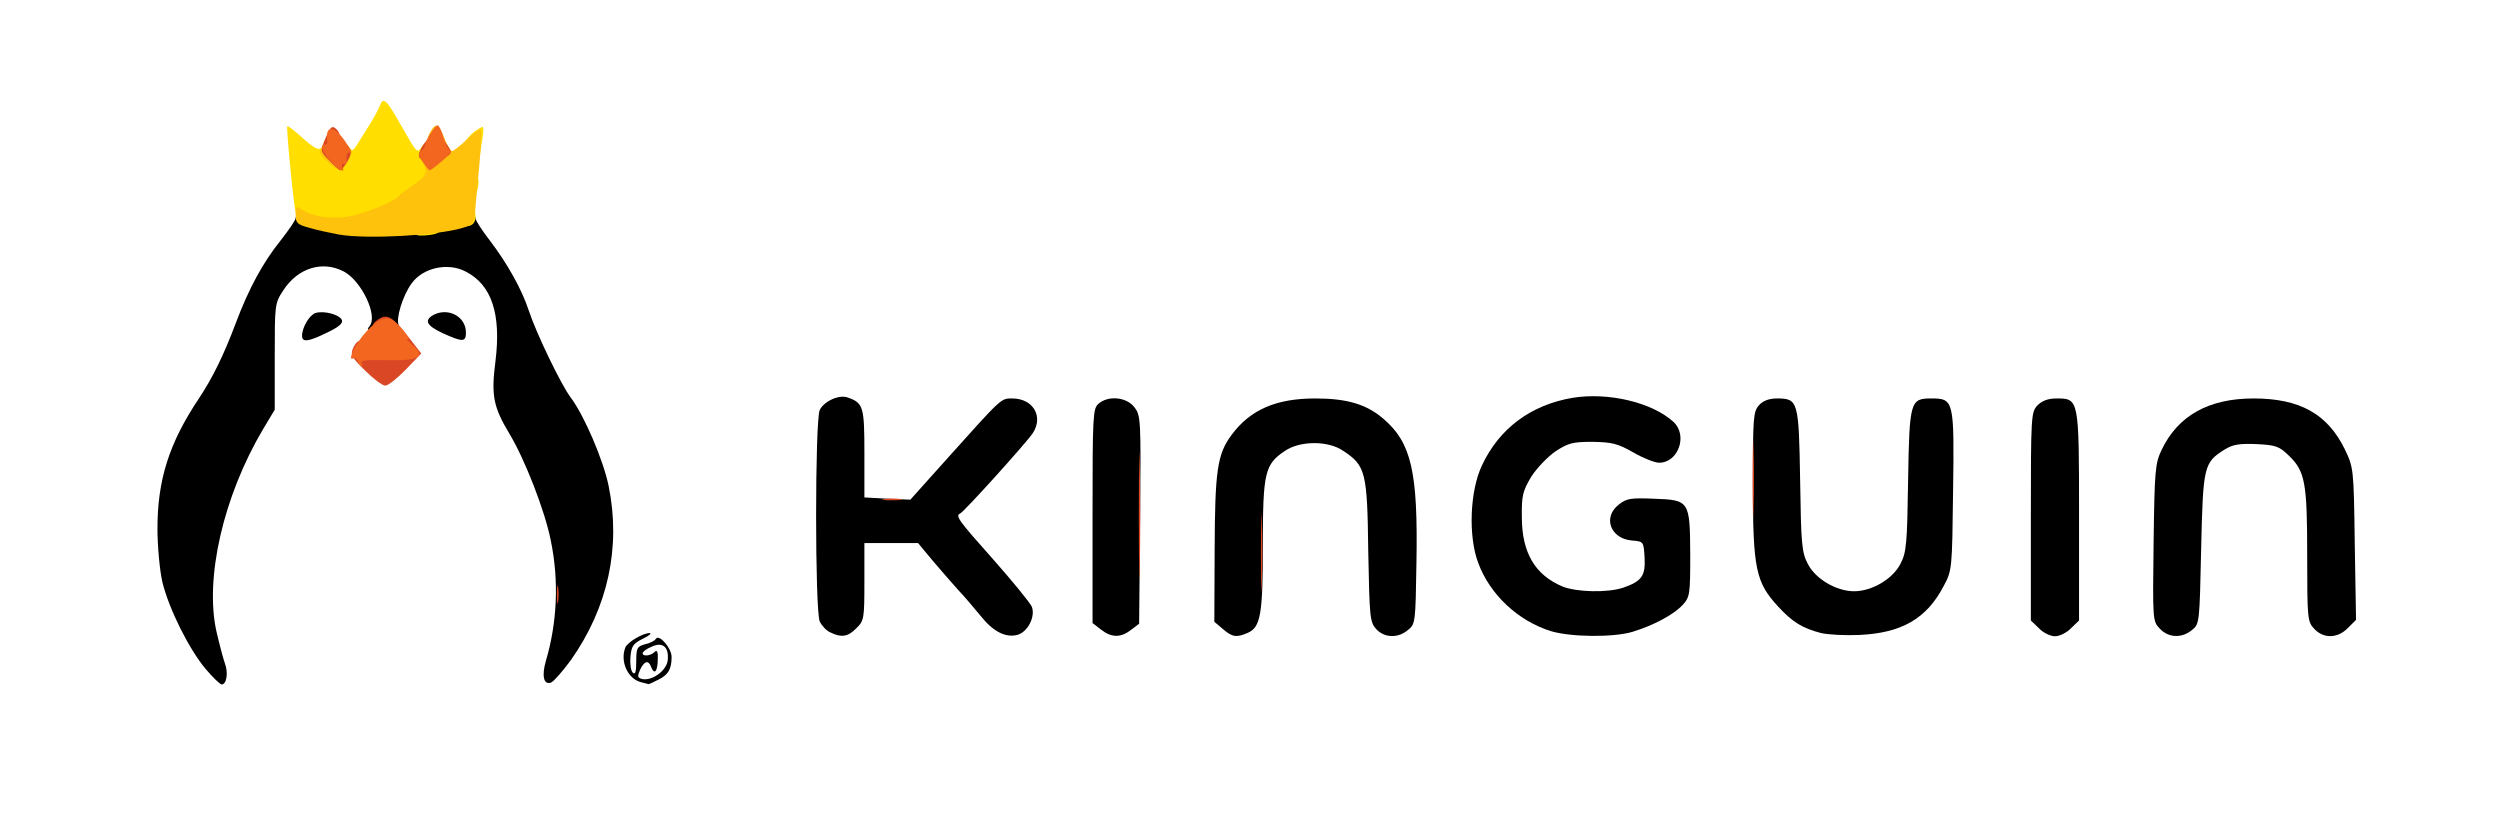
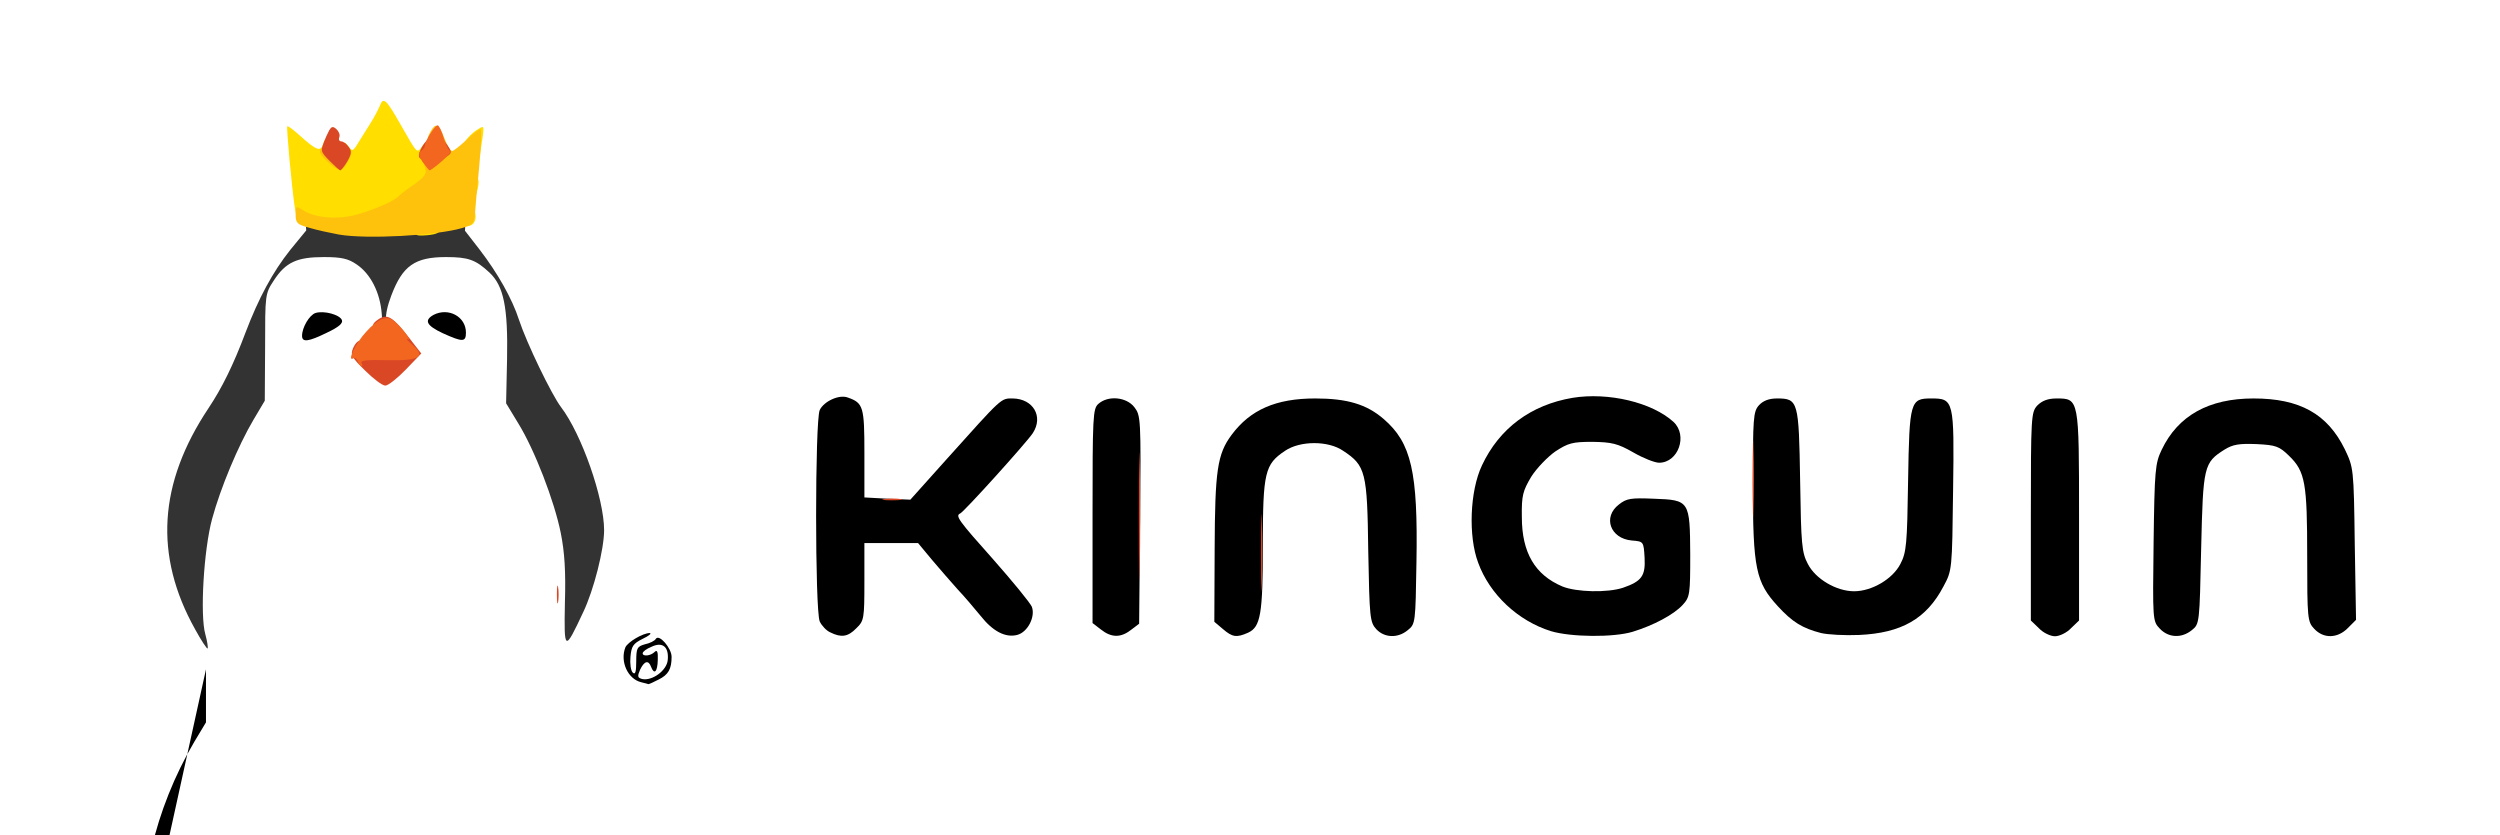
<svg xmlns="http://www.w3.org/2000/svg" version="1.0" width="389px" height="130px" viewBox="0 0 389 130" preserveAspectRatio="xMidYMid meet">
  <rect x="0" y="0" width="389" height="130" fill="#333333" stroke="none" />
  <g fill="#ffffff">
    <path d="M0 65 l0 -65 194.50 0 194.50 0 0 65 0 65 -194.50 0 -194.50 0 0 -65z m31.95 33.70 c-0.85 -2.95 -0.25 -13.15 1.05 -17.95 1.30 -4.80 4.05 -11.40 6.45 -15.45 l1.75 -2.95 0.05 -8.30 c0 -8.20 0 -8.35 1.35 -10.40 1.85 -2.85 3.60 -3.65 7.80 -3.65 2.75 0 3.80 0.25 5.10 1.15 2.15 1.45 3.65 4.35 3.90 7.70 0.20 2.25 0.05 2.90 -1.05 4.30 l-1.25 1.65 1.45 1.60 1.40 1.60 1.35 -1.75 1.30 -1.75 -1.30 -1.55 c-1.55 -1.80 -1.65 -3.70 -0.40 -7 1.75 -4.60 3.65 -5.95 8.50 -5.95 3.45 0 4.60 0.40 6.75 2.40 2.25 2.10 2.90 5.50 2.75 13.45 l-0.15 6.90 1.85 3.05 c2.60 4.20 5.65 12.15 6.65 17.10 0.60 3 0.80 6 0.65 10.90 -0.15 7.60 -0.05 7.65 2.85 1.45 1.65 -3.45 3.25 -9.80 3.25 -12.75 0 -4.95 -3.50 -14.95 -6.70 -19.15 -1.45 -1.90 -5.35 -9.95 -6.55 -13.60 -1.05 -3.25 -3.30 -7.25 -6.15 -10.95 l-2.25 -2.90 0.30 -5.60 0.30 -5.55 -2.05 0.15 c-1.55 0.15 -2.25 0 -2.70 -0.65 -0.60 -0.85 -0.70 -0.85 -1 -0.10 -0.20 0.60 -0.90 0.85 -2.15 0.85 -1.70 0 -1.95 -0.20 -3.50 -2.80 l-1.70 -2.80 -1 1.65 c-0.55 0.95 -1.30 2.20 -1.70 2.85 -0.85 1.40 -3.85 1.55 -4.60 0.25 -0.45 -0.85 -0.50 -0.85 -0.80 0 -0.40 0.95 -2.70 1.15 -4.15 0.40 -0.80 -0.40 -0.80 0 -0.40 5.40 l0.45 5.90 -2.50 3.05 c-2.70 3.40 -4.90 7.45 -6.95 12.85 -1.90 5.05 -3.65 8.60 -5.75 11.75 -7.80 11.70 -8.50 22.95 -2.10 34.40 0.95 1.75 1.85 3.10 1.95 3 0.10 -0.10 -0.05 -1.10 -0.35 -2.20z m220.60 -1.90 c3.25 -1 6.35 -2.65 7.75 -4.15 1.10 -1.20 1.20 -1.70 1.20 -6.35 -0.05 -6.20 -0.40 -6.90 -4.10 -7.20 -2.15 -0.15 -2.90 0 -3.90 0.80 -1 0.85 -1.10 1.10 -0.55 1.75 0.35 0.45 1.45 0.85 2.45 0.95 l1.85 0.15 0.15 4.05 c0.10 3.35 0 4.15 -0.75 4.80 -1.55 1.35 -4.15 1.90 -8.75 1.90 -6.40 0 -9.25 -1.40 -11.55 -5.75 -0.90 -1.70 -1.10 -2.85 -1.10 -7.30 0 -5 0.10 -5.40 1.50 -7.75 0.85 -1.35 2.55 -3.10 3.75 -3.95 2.15 -1.40 2.50 -1.50 7.25 -1.50 4.55 0 5.25 0.15 7.45 1.40 2.85 1.60 3 1.60 4.05 0.55 0.75 -0.75 0.75 -0.90 -0.10 -1.80 -1.35 -1.50 -5.10 -3.25 -8.30 -3.85 -12.40 -2.30 -23.75 10.95 -19.40 22.50 1.20 3.15 4.25 6.95 7.05 8.70 4.05 2.55 9.65 3.35 14.05 2.05z m41.90 -0.85 c2.95 -1.30 4.80 -3.10 6.45 -6.20 1.35 -2.45 1.35 -2.70 1.50 -13.50 0.15 -10.60 0.15 -11.05 -0.85 -11.95 -1 -0.90 -1.10 -0.90 -2 -0.10 -0.85 0.80 -0.95 1.85 -1.15 11.95 -0.15 10 -0.25 11.30 -1.20 13.10 -1.40 2.80 -4.40 4.25 -8.70 4.25 -4.30 0 -7.30 -1.45 -8.70 -4.25 -0.95 -1.80 -1.05 -3.05 -1.20 -13.10 -0.15 -10.25 -0.25 -11.15 -1.15 -11.95 -0.95 -0.85 -1.05 -0.85 -2.10 0.20 -1.05 1.10 -1.10 1.45 -1.10 11 0 8.30 0.15 10.30 0.95 12.55 1 2.90 4.05 6.65 6.40 7.85 3.65 1.90 8.80 1.95 12.85 0.15z m-162.25 -0.05 c0.60 -0.85 0.80 -2.50 0.80 -7 l0 -5.90 5.70 0 5.70 0 1.80 2.25 c1 1.20 2.10 2.50 2.45 2.85 0.35 0.35 2.05 2.35 3.85 4.40 4.35 5 5 5.40 5.95 3.60 0.35 -0.70 -0.60 -2.05 -5.25 -7.30 -6.90 -7.80 -7.10 -8.40 -3.30 -12.45 6.75 -7.15 9.60 -10.45 9.60 -11 0 -0.35 -0.45 -0.90 -1.05 -1.25 -1.15 -0.75 -0.60 -1.25 -9.85 9.10 l-5.75 6.40 -2.55 -0.30 c-1.40 -0.15 -3.60 -0.30 -4.90 -0.30 l-2.40 0 0 -6.90 c0 -6.15 -0.10 -7.05 -0.95 -7.80 -1.10 -1 -2.25 -0.65 -3 1 -0.80 1.75 -0.75 28.35 0 29.85 1.10 2.10 2.05 2.30 3.15 0.75z m42.60 0.40 c0.90 -0.70 0.95 -1.55 1.10 -15.45 l0.15 -14.75 -1.25 -1.40 c-1.20 -1.40 -1.20 -1.45 -2.25 -0.50 -1 0.95 -1.05 1.35 -1.05 15.95 0 13.30 0.10 15.15 0.85 15.95 0.95 1.10 1.20 1.10 2.45 0.20z m18.55 0.30 c1.30 -0.85 1.65 -3.45 1.65 -13.25 0 -11.35 0.30 -12.60 3.45 -14.70 1.45 -1 2.35 -1.15 6.05 -1.15 4.95 0 6.90 0.90 8.70 4 0.95 1.60 1.05 2.75 1.20 12.85 0.20 10.05 0.30 11.15 1.15 11.95 1.15 1.05 2.30 0.60 2.95 -1.05 0.65 -1.65 0.65 -15.60 0 -19.40 -0.25 -1.60 -0.95 -3.95 -1.60 -5.20 -4.95 -9.85 -20.40 -9.35 -25.10 0.80 -0.95 2.05 -1.05 3.35 -1.20 12.95 -0.15 9.55 -0.10 10.80 0.70 11.65 0.95 1.05 1.15 1.10 2.05 0.55z m127.85 -0.70 c0.70 -0.95 0.80 -3.30 0.80 -15.65 0 -12.35 -0.10 -14.70 -0.80 -15.65 -0.95 -1.40 -1.40 -1.40 -2.70 0 -0.95 1.05 -1 1.70 -1 15.65 0 12.35 0.10 14.70 0.80 15.65 0.40 0.60 1.05 1.10 1.45 1.10 0.40 0 1.05 -0.50 1.45 -1.10z m18.85 0.30 c0.55 -0.65 0.75 -3.65 0.95 -12.40 0.30 -12.80 0.40 -13.30 3.65 -15.35 1.35 -0.85 2.30 -0.95 6.45 -0.85 4.70 0.15 4.90 0.20 6.55 1.80 2.55 2.45 2.85 4.20 2.85 15.60 0 8.75 0.10 10.30 0.85 11.10 1.10 1.25 1.95 1.15 2.95 -0.35 0.70 -1.05 0.80 -2.65 0.60 -11.35 -0.20 -9.90 -0.20 -10.25 -1.55 -13 -5.15 -10.55 -20.40 -10.50 -25.50 0.10 -1 2.05 -1.10 3.15 -1.25 12.90 -0.15 9.55 -0.10 10.80 0.70 11.65 1.05 1.15 1.85 1.20 2.75 0.15z" />
  </g>
  <g fill="#000000">
-     <path d="M32.05 104.15 c-2.60 -3.05 -5.80 -9.45 -6.80 -13.65 -0.40 -1.80 -0.75 -5.50 -0.75 -8.25 0 -7.55 1.80 -13.30 6.45 -20.25 2.10 -3.15 3.85 -6.70 5.75 -11.75 2 -5.35 4.25 -9.45 6.90 -12.75 1.30 -1.65 2.40 -3.25 2.40 -3.55 0 -0.60 0.80 -0.50 7.25 0.75 5.05 0.95 8.45 0.95 13.50 0 6.55 -1.30 7.25 -1.35 7.25 -0.70 0 0.30 1 1.85 2.20 3.40 2.75 3.60 5 7.65 6.05 10.85 1.20 3.65 5.10 11.70 6.55 13.60 2.10 2.80 5.05 9.65 5.90 13.75 1.95 9.55 -0.10 18.95 -5.90 27.15 -1.25 1.70 -2.60 3.25 -3.05 3.45 -1.15 0.45 -1.50 -1.05 -0.80 -3.40 1.75 -5.95 2.05 -12.45 0.75 -18.70 -0.90 -4.60 -4.05 -12.65 -6.40 -16.55 -2.55 -4.25 -2.90 -6 -2.20 -11.40 0.90 -7.30 -0.60 -11.85 -4.65 -13.90 -2.75 -1.45 -6.65 -0.60 -8.40 1.85 -1.40 1.90 -2.50 5.55 -2 6.50 0.45 0.80 0.20 0.90 -2.35 0.90 -2.50 0 -2.75 -0.10 -2.20 -0.75 1.35 -1.60 -1.25 -7.05 -4 -8.50 -3.35 -1.75 -7.15 -0.55 -9.40 2.90 -1.35 2.05 -1.35 2.20 -1.35 10.35 l0 8.25 -1.80 3 c-6.20 10.45 -9.15 23.30 -7.25 31.60 0.45 1.95 1.05 4.20 1.30 4.90 0.55 1.45 0.25 3.25 -0.50 3.25 -0.25 0 -1.35 -1.05 -2.45 -2.35z" />
+     <path d="M32.05 104.15 l0 8.25 -1.80 3 c-6.20 10.45 -9.15 23.30 -7.25 31.60 0.45 1.95 1.05 4.20 1.30 4.90 0.55 1.45 0.25 3.25 -0.50 3.25 -0.25 0 -1.35 -1.05 -2.45 -2.35z" />
    <path d="M99.75 106.15 c-2.05 -0.50 -3.30 -3.20 -2.45 -5.40 0.35 -0.85 2.75 -2.25 3.80 -2.25 0.35 0.05 -0.15 0.45 -1.10 0.90 -1.50 0.75 -1.75 1.15 -1.90 2.80 -0.10 1.05 0.05 2.15 0.35 2.45 0.40 0.40 0.55 -0.10 0.55 -1.75 0 -2.10 0.15 -2.30 1.35 -2.65 0.75 -0.15 1.55 -0.55 1.70 -0.85 0.50 -0.80 2.45 1.45 2.45 2.80 0 1.90 -0.50 2.80 -2.05 3.55 -0.75 0.40 -1.45 0.70 -1.55 0.70 -0.10 -0.05 -0.60 -0.15 -1.15 -0.30z m4.15 -3.45 c0.20 -2.05 -0.80 -2.90 -2.55 -2.05 -0.75 0.30 -1.35 0.75 -1.35 1 0 0.55 1.25 0.40 1.85 -0.20 0.40 -0.40 0.55 -0.05 0.50 1.25 -0.05 1.85 -0.55 2.35 -1.05 1.05 -0.40 -1.10 -1.05 -0.90 -1.70 0.45 -0.45 1.05 -0.40 1.25 0.30 1.45 1.55 0.35 3.85 -1.30 4 -2.95z" />
    <path d="M129.20 98.40 c-0.60 -0.25 -1.35 -1.05 -1.65 -1.70 -0.75 -1.75 -0.75 -31.20 0 -32.90 0.65 -1.35 3 -2.45 4.35 -1.95 2.45 0.85 2.60 1.45 2.60 8.70 l0 6.85 3.60 0.20 3.55 0.15 5.60 -6.25 c8.80 -9.80 8.45 -9.50 10.35 -9.50 3.15 0.05 4.80 2.80 3.10 5.40 -0.95 1.45 -10.70 12.25 -11.30 12.50 -0.80 0.35 -0.25 1.10 5.15 7.15 3 3.40 5.70 6.70 6 7.35 0.60 1.55 -0.65 4 -2.30 4.40 -1.80 0.45 -3.75 -0.55 -5.65 -2.95 -0.95 -1.15 -2.50 -3 -3.55 -4.10 -1 -1.10 -2.80 -3.20 -4 -4.60 l-2.20 -2.65 -4.20 0 -4.15 0 0 6 c0 5.75 -0.05 6.10 -1.25 7.25 -1.30 1.35 -2.35 1.50 -4.05 0.65z" />
    <path d="M171.30 97.95 l-1.30 -1 0 -16.65 c0 -15.50 0.05 -16.70 0.90 -17.45 1.50 -1.35 4.35 -1.10 5.60 0.50 1 1.30 1.05 1.70 0.90 17.50 l-0.15 16.20 -1.25 0.95 c-1.60 1.25 -3.05 1.25 -4.70 -0.05z" />
    <path d="M190.25 97.85 l-1.30 -1.10 0.05 -11.35 c0.05 -12.15 0.40 -14.75 2.65 -17.75 2.90 -3.90 6.90 -5.65 13 -5.65 4.95 0 8 0.90 10.65 3.20 4.30 3.70 5.35 8.20 5.10 22.30 -0.15 9.40 -0.15 9.60 -1.35 10.55 -1.55 1.30 -3.65 1.20 -4.90 -0.15 -1 -1.10 -1.05 -1.80 -1.25 -12.15 -0.15 -12.30 -0.40 -13.30 -3.90 -15.60 -2.30 -1.60 -6.70 -1.60 -9.05 0 -3.15 2.10 -3.45 3.35 -3.45 14.65 0 10.80 -0.35 12.75 -2.30 13.65 -1.80 0.80 -2.45 0.70 -3.95 -0.60z" />
    <path d="M241.30 98.20 c-5.10 -1.60 -9.50 -5.70 -11.30 -10.65 -1.55 -4.10 -1.30 -11.15 0.60 -15.15 2.70 -5.75 7.60 -9.40 14.10 -10.50 5.55 -0.90 12.35 0.70 15.70 3.75 2.25 2.10 0.75 6.35 -2.25 6.35 -0.65 0 -2.45 -0.70 -4 -1.60 -2.45 -1.40 -3.35 -1.60 -6.40 -1.65 -3.10 0 -3.75 0.20 -5.75 1.50 -1.20 0.85 -2.90 2.60 -3.75 3.95 -1.30 2.20 -1.50 2.90 -1.45 6.25 0 5.55 2.05 9 6.30 10.80 2.20 0.90 7.05 1 9.45 0.20 2.90 -1 3.50 -1.85 3.35 -4.65 -0.15 -2.55 -0.15 -2.55 -2 -2.70 -3.35 -0.30 -4.55 -3.65 -2 -5.60 1.20 -0.95 1.85 -1.05 5.45 -0.90 5.55 0.20 5.60 0.30 5.65 8.70 0 6.20 -0.05 6.60 -1.20 7.85 -1.40 1.50 -4.50 3.15 -7.75 4.15 -2.95 0.90 -9.60 0.85 -12.75 -0.10z" />
    <path d="M283.35 98.50 c-2.90 -0.75 -4.45 -1.70 -6.70 -4.15 -3.45 -3.75 -3.90 -5.85 -3.90 -18.90 0 -10.45 0.05 -11.40 0.95 -12.40 0.65 -0.70 1.55 -1.05 2.80 -1.05 3.30 0 3.40 0.40 3.60 12.75 0.15 9.95 0.25 11.20 1.20 13 1.20 2.35 4.45 4.25 7.20 4.25 2.75 0 6 -1.90 7.20 -4.25 0.95 -1.80 1.05 -3.10 1.20 -13 0.20 -12.35 0.35 -12.75 3.60 -12.75 3.50 0 3.60 0.25 3.40 14.30 -0.15 12.35 -0.15 12.45 -1.50 14.95 -2.65 5.05 -6.55 7.25 -13.10 7.55 -2.25 0.10 -4.90 -0.05 -5.95 -0.30z" />
    <path d="M317.25 97.75 l-1.25 -1.20 0 -16.20 c0 -15.55 0.05 -16.20 1 -17.25 0.75 -0.75 1.65 -1.10 3 -1.10 3.50 0 3.50 0 3.50 18.40 l0 16.15 -1.25 1.20 c-0.65 0.70 -1.80 1.25 -2.50 1.25 -0.70 0 -1.85 -0.55 -2.50 -1.25z" />
    <path d="M336.05 97.80 c-1.10 -1.15 -1.10 -1.35 -0.95 -13.35 0.15 -11.35 0.25 -12.35 1.25 -14.45 2.55 -5.35 7.35 -8 14.30 -8 7.20 0 11.50 2.40 14.20 7.90 1.35 2.85 1.40 2.90 1.55 14.70 l0.20 11.85 -1.30 1.30 c-1.60 1.60 -3.75 1.65 -5.20 0.10 -1.05 -1.10 -1.10 -1.60 -1.10 -11.30 0 -11.40 -0.30 -13.20 -2.85 -15.65 -1.50 -1.45 -2 -1.65 -5.05 -1.80 -2.70 -0.10 -3.65 0.05 -4.95 0.85 -3.25 2.05 -3.35 2.55 -3.65 15.45 -0.25 11.55 -0.25 11.70 -1.45 12.65 -1.60 1.30 -3.65 1.20 -5 -0.25z" />
    <path d="M47 52.25 c0 -1.30 1.15 -3.25 2.10 -3.55 1.30 -0.40 3.75 0.25 4.10 1.10 0.20 0.50 -0.50 1.10 -2.30 1.95 -2.95 1.45 -3.90 1.55 -3.90 0.50z" />
    <path d="M68.90 51.85 c-2.55 -1.20 -2.95 -2 -1.45 -2.85 2.30 -1.20 5.05 0.25 5.05 2.75 0 1.50 -0.50 1.50 -3.60 0.10z" />
  </g>
  <g fill="#ffde00">
    <path d="M64.50 35.65 c0 -1 0.25 -1.15 2 -1.15 1.65 0 2 0.20 2 0.95 0 0.75 -0.45 1 -2 1.15 -1.80 0.15 -2 0.05 -2 -0.95z" />
    <path d="M47.50 35.05 c-1 -0.30 -1.30 -0.75 -1.60 -2.55 -0.50 -3.20 -1.35 -12.70 -1.20 -12.85 0.10 -0.10 0.90 0.50 1.85 1.35 2.65 2.40 3.35 2.65 3.70 1.50 0.30 -1 0.35 -1 1.30 0.10 0.90 1.10 1 1.10 1.50 0.25 0.50 -0.85 0.55 -0.85 1.20 -0.05 0.55 0.80 0.70 0.75 1.50 -0.60 0.50 -0.80 1.40 -2.25 2 -3.20 0.60 -0.95 1.20 -2.15 1.40 -2.65 0.50 -1.30 1 -0.80 3.05 2.80 2.80 4.90 2.65 4.75 3.45 3.65 0.65 -0.85 0.75 -0.80 1.50 0.85 0.90 1.85 1.10 4.20 0.45 5.10 -0.20 0.30 -1.15 1.10 -2.10 1.75 -0.95 0.65 -1.85 1.35 -2 1.55 -0.50 0.65 -3.80 2.10 -6.25 2.75 -2.65 0.70 -7.65 0.85 -9.75 0.25z" />
    <path d="M72 33.95 c0 -1.10 0.25 -1.45 1 -1.45 0.70 0 1 0.35 1 1.20 0 0.75 -0.35 1.30 -1 1.45 -0.85 0.20 -1 0 -1 -1.20z" />
    <path d="M72.50 29.25 c0 -1.40 0.20 -1.75 1 -1.75 1.05 0 1.20 0.50 0.70 2.40 -0.50 1.80 -1.70 1.35 -1.70 -0.65z" />
    <path d="M73 24 c0 -0.80 -0.25 -1.50 -0.60 -1.50 -0.65 0 0.95 -1.90 2.15 -2.50 0.85 -0.50 0.85 -0.55 0.20 3.65 -0.35 2.30 -1.75 2.60 -1.75 0.35z" />
  </g>
  <g fill="#ffc20c">
    <path d="M52.75 36.50 c-1.35 -0.25 -3.45 -0.70 -4.60 -1.05 -1.90 -0.50 -2.15 -0.75 -2.15 -2.05 0 -1.35 0.05 -1.40 1.15 -0.70 1.75 1.15 5 1.50 7.95 0.80 2.50 -0.60 6.35 -2.25 6.90 -2.95 0.15 -0.20 1.05 -0.90 2 -1.55 2.25 -1.55 2.50 -1.95 2.05 -3.20 -0.35 -0.80 -0.05 -1.30 1.35 -2.40 l1.75 -1.40 -1.35 0 c-1.45 0 -1.55 -0.15 -0.80 -1.55 0.80 -1.40 1.25 -1.20 2.15 1.05 0.40 1.10 0.95 2 1.20 2 0.20 0 1.25 -0.80 2.30 -1.80 1.05 -1 2 -1.70 2.15 -1.55 0.15 0.15 0.05 2.80 -0.25 5.95 -0.30 3.10 -0.60 6.35 -0.65 7.25 -0.10 1.35 -0.35 1.65 -2.05 2.15 -3.95 1.15 -14.75 1.75 -19.10 1z" />
    <path d="M50.85 25.05 c-1.25 -1.20 -1.30 -1.45 -0.65 -2.30 0.60 -0.80 0.85 -0.90 1.35 -0.35 0.35 0.30 1.15 0.60 1.70 0.60 1.60 0 1.80 0.45 0.95 2.05 -0.90 1.75 -1.55 1.75 -3.35 0z" />
  </g>
  <g fill="#d94725">
    <path d="M177.20 80.25 c0 -8.80 0.10 -12.35 0.15 -7.85 0.10 4.50 0.10 11.70 0 16 -0.05 4.30 -0.15 0.65 -0.15 -8.15z" />
    <path d="M196.20 86 c0 -5.35 0.10 -7.55 0.15 -4.85 0.10 2.65 0.10 7.05 0 9.75 -0.05 2.65 -0.15 0.45 -0.15 -4.90z" />
    <path d="M86.65 92.50 c0 -1.25 0.10 -1.75 0.20 -1.10 0.10 0.60 0.10 1.60 0 2.25 -0.10 0.60 -0.20 0.10 -0.20 -1.15z" />
    <path d="M272.70 74.50 c0 -5.35 0.10 -7.55 0.15 -4.85 0.10 2.65 0.10 7.05 0 9.75 -0.05 2.65 -0.15 0.45 -0.15 -4.90z" />
    <path d="M137.65 77.65 c0.75 -0.10 1.85 -0.10 2.50 0 0.60 0.10 0 0.20 -1.40 0.20 -1.35 0 -1.90 -0.10 -1.10 -0.20z" />
    <path d="M56.80 57.65 c-2.10 -2.05 -2.30 -2.45 -1.85 -3.50 0.60 -1.30 1.30 -1.50 1.75 -0.40 0.20 0.50 1 0.75 2.55 0.75 2.25 0 2.25 0 2.25 -1.75 0 -1.65 -0.10 -1.75 -1.75 -1.75 -1.95 0 -2.20 -0.45 -0.75 -1.40 1.30 -0.80 2.15 -0.25 4.65 2.95 l1.90 2.45 -2.40 2.50 c-1.30 1.35 -2.75 2.50 -3.20 2.50 -0.45 0 -1.85 -1.05 -3.15 -2.35z" />
    <path d="M51.35 25.10 c-1.60 -1.65 -1.55 -1.50 -0.60 -3.85 0.70 -1.55 0.90 -1.75 1.55 -1.20 0.40 0.35 0.65 0.90 0.50 1.30 -0.15 0.35 0 0.65 0.30 0.65 0.30 0 0.80 0.35 1.15 0.85 0.50 0.65 0.45 1.10 -0.20 2.25 -0.45 0.75 -0.95 1.40 -1.10 1.40 -0.15 0 -0.85 -0.65 -1.60 -1.40z" />
    <path d="M65.25 24.50 c-0.40 -0.60 1.05 -3 1.75 -3 0.30 0 0.50 0.80 0.50 1.75 0 1.40 -0.20 1.75 -0.95 1.75 -0.55 0 -1.15 -0.25 -1.30 -0.50z" />
    <path d="M68 23.25 c0 -2.05 0.55 -2.25 1.65 -0.60 0.70 1.05 0.65 1.20 -0.20 1.75 -1.35 0.85 -1.45 0.80 -1.45 -1.15z" />
  </g>
  <g fill="#f26620">
    <path d="M55.70 56.25 c-0.20 -0.40 -0.45 -0.65 -0.70 -0.50 -1.10 0.65 0.35 -2.40 2 -4.15 1.80 -2 3.15 -2.55 4.25 -1.70 1.05 0.75 2.95 3.25 2.25 2.90 -0.40 -0.20 -0.15 0.15 0.60 0.80 2.25 1.90 1.25 2.55 -3.85 2.45 -2.95 -0.10 -4.25 0.05 -4 0.40 0.15 0.30 0.20 0.55 0 0.55 -0.15 0 -0.40 -0.35 -0.55 -0.75z" />
-     <path d="M51.45 25.10 c-1.35 -1.55 -1.70 -2.60 -0.95 -2.60 0.25 0 0.45 -0.15 0.45 -0.35 -0.45 -2.75 1 -2.75 2.80 -0.10 0.75 1.15 1.10 1.90 0.80 1.75 -0.50 -0.30 -0.75 0.30 -0.60 1.35 0 0.20 -0.20 0.35 -0.50 0.35 -0.25 0 -0.35 0.25 -0.20 0.50 0.65 1.10 -0.65 0.40 -1.80 -0.90z" />
    <path d="M65.75 25.20 c-0.65 -1 -0.70 -1.40 -0.25 -1.70 0.30 -0.20 0.60 -0.55 0.60 -0.80 0 -0.70 1.55 -3.20 2 -3.20 0.20 0 0.65 0.90 0.95 2 0.35 1.10 0.80 2 1.05 2 0.25 0 -0.35 0.70 -1.25 1.50 -0.95 0.85 -1.85 1.50 -2 1.50 -0.10 0 -0.60 -0.60 -1.10 -1.30z" />
  </g>
</svg>